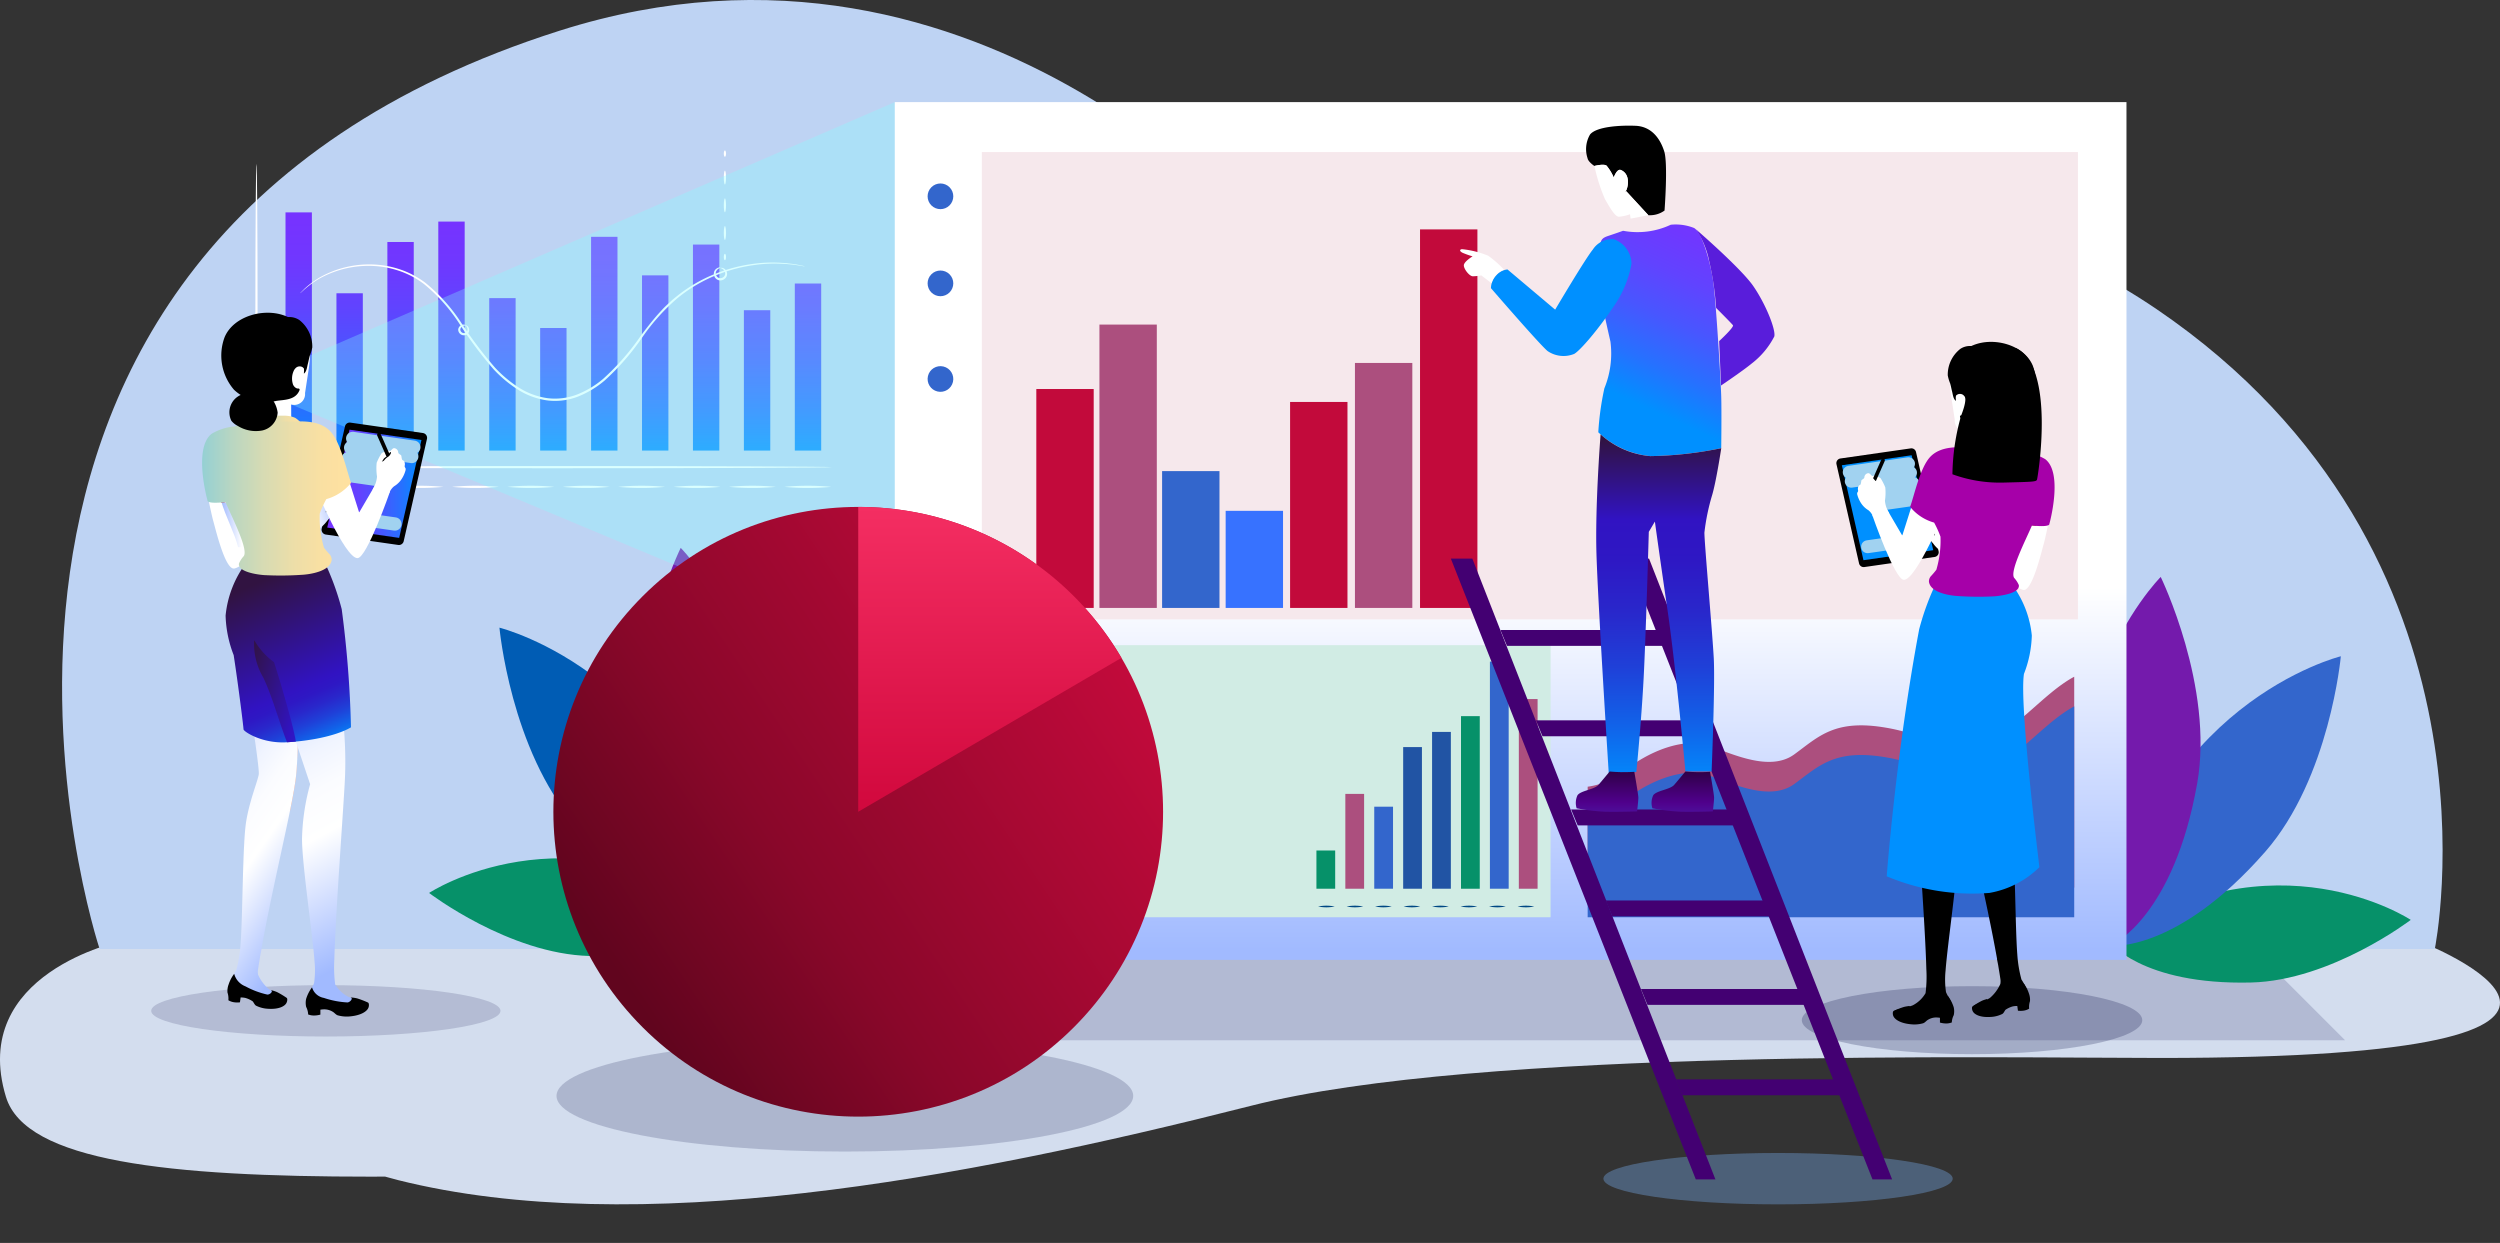
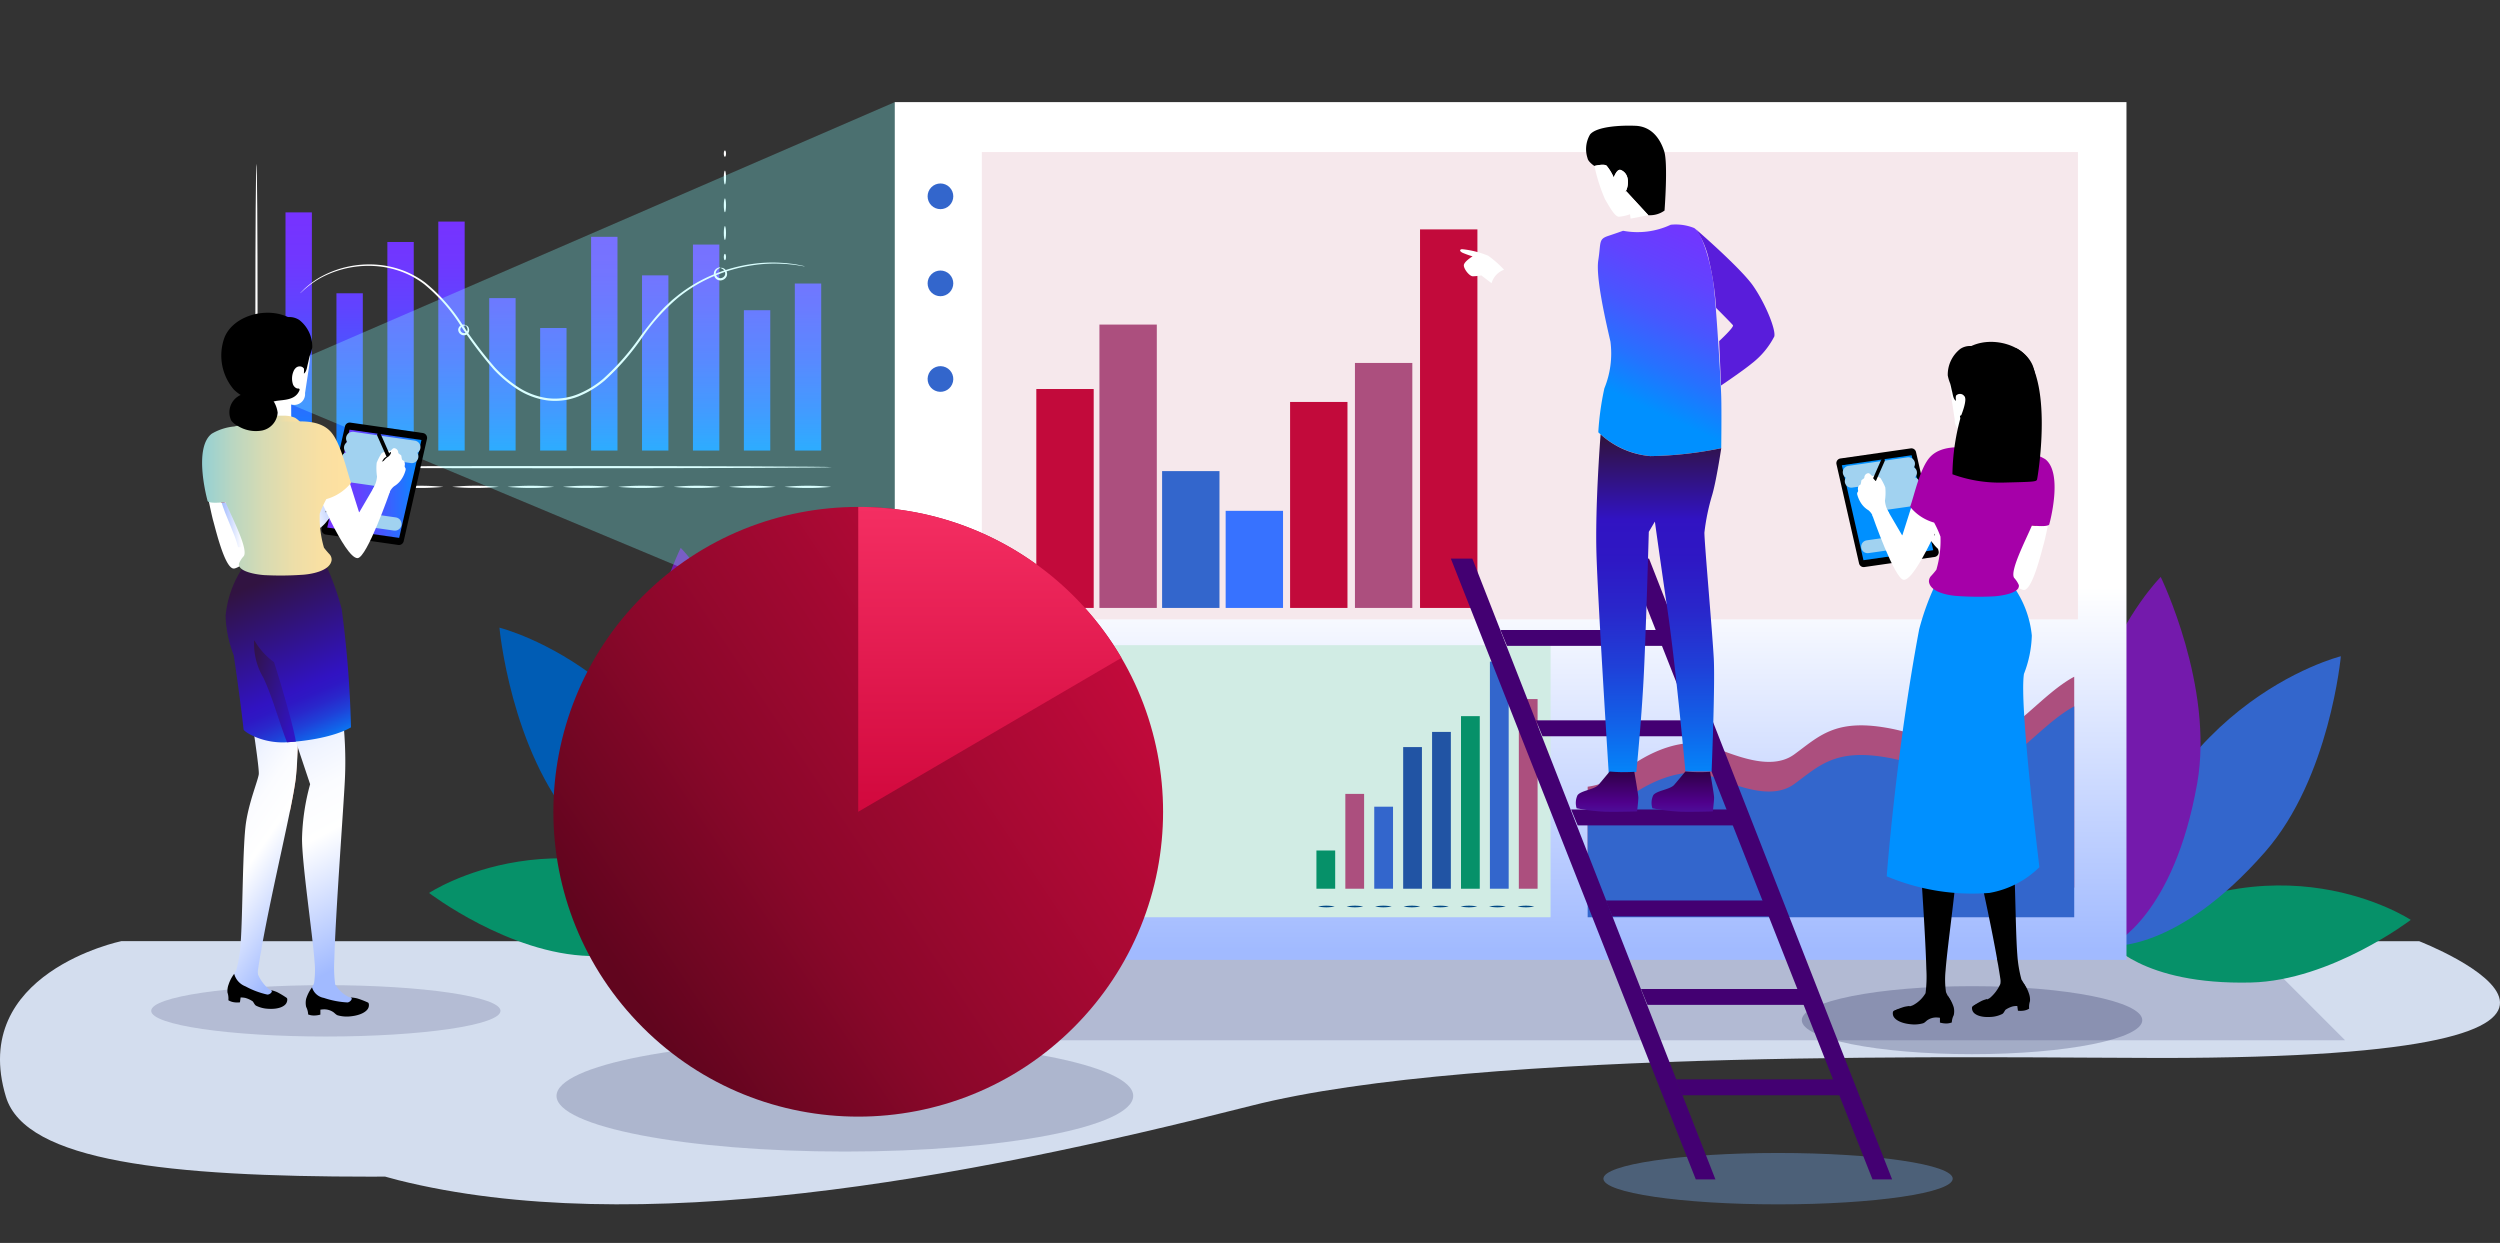
<svg xmlns="http://www.w3.org/2000/svg" xmlns:xlink="http://www.w3.org/1999/xlink" width="278.371" height="138.395" viewBox="0 0 278.371 138.395">
  <rect x="0" y="0" width="278.371" height="138.395" fill="#333333" stroke="none" />
  <defs>
    <linearGradient id="linear-gradient" x1="0.5" y1="0.037" x2="0.5" y2="1.044" gradientUnits="objectBoundingBox">
      <stop offset="0" stop-color="#7633ff" />
      <stop offset="0.159" stop-color="#7037ff" />
      <stop offset="0.353" stop-color="#6143ff" />
      <stop offset="0.568" stop-color="#4856ff" />
      <stop offset="0.794" stop-color="#2671ff" />
      <stop offset="1" stop-color="#0090ff" />
    </linearGradient>
    <linearGradient id="linear-gradient-2" x1="0.5" y1="-0.458" x2="0.5" y2="1.066" xlink:href="#linear-gradient" />
    <linearGradient id="linear-gradient-3" x1="0.5" y1="-0.099" x2="0.5" y2="1.044" xlink:href="#linear-gradient" />
    <linearGradient id="linear-gradient-4" x1="0.5" y1="-0.002" x2="0.5" y2="1.045" xlink:href="#linear-gradient" />
    <linearGradient id="linear-gradient-5" x1="0.5" y1="-0.504" x2="0.5" y2="1.068" xlink:href="#linear-gradient" />
    <linearGradient id="linear-gradient-6" x1="0.5" y1="-0.872" x2="0.5" y2="1.085" xlink:href="#linear-gradient" />
    <linearGradient id="linear-gradient-7" x1="0.5" y1="-0.073" x2="0.5" y2="1.049" xlink:href="#linear-gradient" />
    <linearGradient id="linear-gradient-8" x1="0.5" y1="-0.309" x2="0.5" y2="1.059" xlink:href="#linear-gradient" />
    <linearGradient id="linear-gradient-9" x1="0.5" y1="-0.113" x2="0.5" y2="1.05" xlink:href="#linear-gradient" />
    <linearGradient id="linear-gradient-10" x1="0.5" y1="-0.634" x2="0.5" y2="1.074" xlink:href="#linear-gradient" />
    <linearGradient id="linear-gradient-11" x1="0.5" y1="-0.373" x2="0.5" y2="1.062" xlink:href="#linear-gradient" />
    <linearGradient id="linear-gradient-12" x1="0.5" y1="0.986" x2="0.5" y2="0.015" gradientUnits="objectBoundingBox">
      <stop offset="0" stop-color="#a1baff" />
      <stop offset="0.433" stop-color="#fff" />
    </linearGradient>
    <linearGradient id="linear-gradient-13" x1="0" y1="0.5" x2="1" y2="0.5" xlink:href="#linear-gradient" />
    <linearGradient id="linear-gradient-14" x1="0.997" y1="0.305" x2="-0.817" y2="1.107" xlink:href="#linear-gradient-12" />
    <linearGradient id="linear-gradient-15" x1="0.611" y1="0.948" x2="0.423" y2="0.222" gradientUnits="objectBoundingBox">
      <stop offset="0" stop-color="#a1baff" />
      <stop offset="0.433" stop-color="#fff" />
      <stop offset="0.579" stop-color="#fbfcff" />
      <stop offset="0.712" stop-color="#f0f4ff" />
      <stop offset="0.84" stop-color="#dde6ff" />
      <stop offset="0.964" stop-color="#c4d3ff" />
      <stop offset="1" stop-color="#bbcdff" />
    </linearGradient>
    <linearGradient id="linear-gradient-16" x1="0.558" y1="0.93" x2="0.45" y2="0.223" xlink:href="#linear-gradient-15" />
    <linearGradient id="linear-gradient-17" x1="0.385" y1="0.095" x2="0.67" y2="1.065" gradientUnits="objectBoundingBox">
      <stop offset="0" stop-color="#311341" />
      <stop offset="0.635" stop-color="#3113c2" />
      <stop offset="0.691" stop-color="#2e18c4" />
      <stop offset="0.759" stop-color="#2927cb" />
      <stop offset="0.835" stop-color="#1f40d8" />
      <stop offset="0.915" stop-color="#1163e9" />
      <stop offset="0.999" stop-color="#008ffe" />
      <stop offset="1" stop-color="#0090ff" />
    </linearGradient>
    <linearGradient id="linear-gradient-18" x1="0" y1="0.5" x2="1" y2="0.5" xlink:href="#linear-gradient-12" />
    <linearGradient id="linear-gradient-19" y1="0.5" x2="1" y2="0.5" gradientUnits="objectBoundingBox">
      <stop offset="0" stop-color="#88cfda" />
      <stop offset="0.051" stop-color="#93d0d4" />
      <stop offset="0.25" stop-color="#b9d6c1" />
      <stop offset="0.448" stop-color="#d7dbb3" />
      <stop offset="0.641" stop-color="#eddea8" />
      <stop offset="0.828" stop-color="#fae0a2" />
      <stop offset="1" stop-color="#ffe1a0" />
    </linearGradient>
    <linearGradient id="linear-gradient-21" x1="-0.07" y1="0.049" x2="1.507" y2="1.299" xlink:href="#linear-gradient-17" />
    <linearGradient id="linear-gradient-22" x1="-4.107" y1="0.5" x2="-3.107" y2="0.5" xlink:href="#linear-gradient" />
    <linearGradient id="linear-gradient-23" x1="-3.23" y1="0.11" x2="-2.833" y2="1.073" gradientUnits="objectBoundingBox">
      <stop offset="0" stop-color="#3822d1" />
      <stop offset="0.165" stop-color="#3527d3" />
      <stop offset="0.368" stop-color="#2d36d9" />
      <stop offset="0.592" stop-color="#204fe3" />
      <stop offset="0.827" stop-color="#0f71f2" />
      <stop offset="1" stop-color="#0090ff" />
    </linearGradient>
    <linearGradient id="linear-gradient-24" x1="-9.494" y1="0.5" x2="-8.494" y2="0.5" xlink:href="#linear-gradient-19" />
    <linearGradient id="linear-gradient-26" x1="1.254" y1="0.02" x2="1.023" y2="0.946" xlink:href="#linear-gradient" />
    <linearGradient id="linear-gradient-27" x1="3.22" y1="0.669" x2="1.776" y2="0.424" gradientUnits="objectBoundingBox">
      <stop offset="0" stop-color="#5e60ff" />
      <stop offset="0.181" stop-color="#5862ff" />
      <stop offset="0.404" stop-color="#496aff" />
      <stop offset="0.649" stop-color="#3077ff" />
      <stop offset="0.908" stop-color="#0e88ff" />
      <stop offset="1" stop-color="#0090ff" />
    </linearGradient>
    <linearGradient id="linear-gradient-28" x1="0.058" y1="0.429" x2="-1.435" y2="0.905" gradientUnits="objectBoundingBox">
      <stop offset="0" stop-color="#591ddb" />
      <stop offset="0.161" stop-color="#5422dc" />
      <stop offset="0.359" stop-color="#4931e1" />
      <stop offset="0.576" stop-color="#354ae9" />
      <stop offset="0.806" stop-color="#1b6cf3" />
      <stop offset="1" stop-color="#0090ff" />
    </linearGradient>
    <linearGradient id="linear-gradient-29" x1="1.093" y1="0.014" x2="1.093" y2="1.043" gradientUnits="objectBoundingBox">
      <stop offset="0" stop-color="#311341" />
      <stop offset="0.23" stop-color="#3113c2" />
      <stop offset="0.348" stop-color="#2e18c4" />
      <stop offset="0.493" stop-color="#2927cb" />
      <stop offset="0.652" stop-color="#1f40d8" />
      <stop offset="0.822" stop-color="#1163e9" />
      <stop offset="0.998" stop-color="#008ffe" />
      <stop offset="1" stop-color="#0090ff" />
    </linearGradient>
    <linearGradient id="linear-gradient-30" x1="0.5" y1="-0.193" x2="0.5" y2="1.409" gradientUnits="objectBoundingBox">
      <stop offset="0" stop-color="#270036" />
      <stop offset="0.594" stop-color="#4f008b" />
      <stop offset="1" stop-color="#4c24b1" />
    </linearGradient>
    <linearGradient id="linear-gradient-32" x1="0.964" y1="0.733" x2="0.007" y2="0.542" gradientUnits="objectBoundingBox">
      <stop offset="0" stop-color="#c20a3b" />
      <stop offset="0.651" stop-color="#8a072a" />
      <stop offset="1" stop-color="#61051e" />
    </linearGradient>
    <linearGradient id="linear-gradient-33" x1="0.5" x2="0.5" y2="1" gradientUnits="objectBoundingBox">
      <stop offset="0" stop-color="#f42e62" />
      <stop offset="1" stop-color="#d1083d" />
    </linearGradient>
  </defs>
  <g id="Grupo_12577" data-name="Grupo 12577" transform="translate(-5.868 -125.238)" style="mix-blend-mode: normal;isolation: isolate">
    <g id="Grupo_11877" data-name="Grupo 11877" transform="translate(5.868 229.706)">
      <path id="Trazado_6943" data-name="Trazado 6943" d="M19.368,486.415S2.344,489.948,6.53,503.755c2.187,7.214,18.2,8.882,40.644,8.882q.789,0,1.569-.007c.479.137.963.269,1.457.393,26.382,6.6,62.394.012,94.967-8.278,25.5-6.49,83.239-5.325,101.261-5.325,62.325,0,28.813-13,28.813-13Z" transform="translate(-5.868 -486.086)" fill="#d3ddee" fill-rule="evenodd" style="mix-blend-mode: multiply;isolation: isolate" />
      <path id="Trazado_6944" data-name="Trazado 6944" d="M459.619,496.853H305.011V485.49H448.256Z" transform="translate(-198.498 -485.49)" fill="#000640" opacity="0.16" />
      <path id="Trazado_6945" data-name="Trazado 6945" d="M132.384,541.7c0,3.423-14.374,6.2-32.106,6.2s-32.106-2.775-32.106-6.2,14.374-6.2,32.106-6.2S132.384,538.28,132.384,541.7Z" transform="translate(-6.203 -524.143)" fill="#000640" fill-rule="evenodd" opacity="0.18" />
    </g>
-     <path id="Trazado_6946" data-name="Trazado 6946" d="M25.993,174.8H286.012s9.005-44.039-30.955-71.229-97.929-6.127-97.929-6.127S124.839,57.412,77.209,72.551C.1,97.06,25.993,174.8,25.993,174.8Z" transform="translate(-9.033 56.106)" fill="#bed3f3" />
    <g id="Grupo_11930" data-name="Grupo 11930" transform="translate(34.302 141.988)">
      <g id="Grupo_11878" data-name="Grupo 11878" transform="translate(3.357 6.899)">
        <rect id="Rectángulo_4180" data-name="Rectángulo 4180" width="2.937" height="26.52" fill="url(#linear-gradient)" />
      </g>
      <g id="Grupo_11879" data-name="Grupo 11879" transform="translate(9.028 15.906)">
        <rect id="Rectángulo_4181" data-name="Rectángulo 4181" width="2.937" height="17.513" fill="url(#linear-gradient-2)" />
      </g>
      <g id="Grupo_11880" data-name="Grupo 11880" transform="translate(14.699 10.195)">
        <rect id="Rectángulo_4182" data-name="Rectángulo 4182" width="2.937" height="23.359" fill="url(#linear-gradient-3)" />
      </g>
      <g id="Grupo_11881" data-name="Grupo 11881" transform="translate(20.37 7.923)">
        <rect id="Rectángulo_4183" data-name="Rectángulo 4183" width="2.937" height="25.496" fill="url(#linear-gradient-4)" />
      </g>
      <g id="Grupo_11882" data-name="Grupo 11882" transform="translate(26.041 16.445)">
        <rect id="Rectángulo_4184" data-name="Rectángulo 4184" width="2.938" height="16.974" fill="url(#linear-gradient-5)" />
      </g>
      <g id="Grupo_11883" data-name="Grupo 11883" transform="translate(31.712 19.774)">
        <rect id="Rectángulo_4185" data-name="Rectángulo 4185" width="2.937" height="13.645" fill="url(#linear-gradient-6)" />
      </g>
      <g id="Grupo_11884" data-name="Grupo 11884" transform="translate(37.383 9.62)">
        <rect id="Rectángulo_4186" data-name="Rectángulo 4186" width="2.938" height="23.799" fill="url(#linear-gradient-7)" />
      </g>
      <g id="Grupo_11885" data-name="Grupo 11885" transform="translate(43.054 13.911)">
        <rect id="Rectángulo_4187" data-name="Rectángulo 4187" width="2.938" height="19.508" fill="url(#linear-gradient-8)" />
      </g>
      <g id="Grupo_11886" data-name="Grupo 11886" transform="translate(48.725 10.482)">
        <rect id="Rectángulo_4188" data-name="Rectángulo 4188" width="2.938" height="22.937" transform="translate(0)" fill="url(#linear-gradient-9)" />
      </g>
      <g id="Grupo_11887" data-name="Grupo 11887" transform="translate(54.396 17.792)">
        <rect id="Rectángulo_4189" data-name="Rectángulo 4189" width="2.938" height="15.627" fill="url(#linear-gradient-10)" />
      </g>
      <g id="Grupo_11888" data-name="Grupo 11888" transform="translate(60.067 14.819)">
        <rect id="Rectángulo_4190" data-name="Rectángulo 4190" width="2.938" height="18.6" fill="url(#linear-gradient-11)" />
      </g>
      <g id="Grupo_11890" data-name="Grupo 11890" transform="translate(4.984 12.492)">
        <g id="Grupo_11889" data-name="Grupo 11889">
          <path id="Trazado_6948" data-name="Trazado 6948" d="M155.927,274.633a.889.889,0,0,1-.177-.02l-.513-.081a8.325,8.325,0,0,0-.837-.109l-.536-.057-.613-.027a16.089,16.089,0,0,0-3.146.17,17.5,17.5,0,0,0-4.019,1.094,16.462,16.462,0,0,0-4.334,2.562,22.841,22.841,0,0,0-3.88,4.3,27.353,27.353,0,0,1-4.236,4.876,10.665,10.665,0,0,1-2.94,1.777,7.05,7.05,0,0,1-3.508.431,8.24,8.24,0,0,1-3.307-1.255,14,14,0,0,1-2.624-2.214,45.461,45.461,0,0,1-3.867-5.174,19.028,19.028,0,0,0-3.863-4.3,10,10,0,0,0-2.269-1.29,10.691,10.691,0,0,0-2.329-.627A11.205,11.205,0,0,0,101.865,276a11.013,11.013,0,0,0-1.617,1.161l-.385.349a1.023,1.023,0,0,1-.137.113.97.97,0,0,1,.12-.132l.369-.368a10.193,10.193,0,0,1,1.6-1.207,11.2,11.2,0,0,1,7.136-1.4,10.872,10.872,0,0,1,2.375.623,10.186,10.186,0,0,1,2.322,1.3,19.107,19.107,0,0,1,3.925,4.331,45.854,45.854,0,0,0,3.857,5.139,13.76,13.76,0,0,0,2.579,2.172,8.01,8.01,0,0,0,3.208,1.218,6.822,6.822,0,0,0,3.388-.417,10.426,10.426,0,0,0,2.873-1.734,27.361,27.361,0,0,0,4.209-4.827c.619-.82,1.233-1.617,1.881-2.35.327-.364.65-.723,1-1.045l.516-.484c.175-.154.358-.3.535-.444a16.524,16.524,0,0,1,4.4-2.566,17.416,17.416,0,0,1,4.064-1.069,15.7,15.7,0,0,1,3.17-.13l.616.038.537.068a7.594,7.594,0,0,1,.838.133l.51.106A1.029,1.029,0,0,1,155.927,274.633Z" transform="translate(-99.726 -274.213)" fill="#fff" />
        </g>
      </g>
      <g id="Grupo_11892" data-name="Grupo 11892" transform="translate(0 1.486)">
        <g id="Grupo_11891" data-name="Grupo 11891">
          <path id="Trazado_6949" data-name="Trazado 6949" d="M85.851,277.084c-.068,0-.124-7.562-.124-16.889s.055-16.891.124-16.891.123,7.561.123,16.891S85.919,277.084,85.851,277.084Z" transform="translate(-85.727 -243.304)" fill="#fff" />
        </g>
      </g>
      <g id="Grupo_11894" data-name="Grupo 11894" transform="translate(1.967 35.143)">
        <g id="Grupo_11893" data-name="Grupo 11893">
          <path id="Trazado_6950" data-name="Trazado 6950" d="M153.487,337.953c0,.068-13.933.123-31.117.123s-31.12-.055-31.12-.123,13.93-.123,31.12-.123S153.487,337.886,153.487,337.953Z" transform="translate(-91.25 -337.83)" fill="#fff" />
        </g>
      </g>
      <g id="Grupo_11896" data-name="Grupo 11896" transform="translate(3.187 37.23)">
        <g id="Grupo_11895" data-name="Grupo 11895">
          <path id="Trazado_6951" data-name="Trazado 6951" d="M99.038,343.815a9.731,9.731,0,0,1-2.179.124,9.738,9.738,0,0,1-2.181-.124,9.751,9.751,0,0,1,2.181-.123A9.745,9.745,0,0,1,99.038,343.815Z" transform="translate(-94.678 -343.692)" fill="#fff" />
        </g>
      </g>
      <g id="Grupo_11898" data-name="Grupo 11898" transform="translate(9.568 37.337)">
        <g id="Grupo_11897" data-name="Grupo 11897">
          <path id="Trazado_6952" data-name="Trazado 6952" d="M117.808,344.115a13.881,13.881,0,0,1-2.605.123,13.875,13.875,0,0,1-2.6-.123,13.83,13.83,0,0,1,2.6-.124A13.836,13.836,0,0,1,117.808,344.115Z" transform="translate(-112.598 -343.991)" fill="#fff" />
        </g>
      </g>
      <g id="Grupo_11900" data-name="Grupo 11900" transform="translate(15.735 37.337)">
        <g id="Grupo_11899" data-name="Grupo 11899">
          <path id="Trazado_6953" data-name="Trazado 6953" d="M135.129,344.115a27.571,27.571,0,0,1-5.21,0,27.476,27.476,0,0,1,5.21,0Z" transform="translate(-129.919 -343.991)" fill="#fff" />
        </g>
      </g>
      <g id="Grupo_11902" data-name="Grupo 11902" transform="translate(21.903 37.337)">
        <g id="Grupo_11901" data-name="Grupo 11901">
          <path id="Trazado_6954" data-name="Trazado 6954" d="M152.452,344.115a27.575,27.575,0,0,1-5.211,0,27.48,27.48,0,0,1,5.211,0Z" transform="translate(-147.241 -343.991)" fill="#fff" />
        </g>
      </g>
      <g id="Grupo_11904" data-name="Grupo 11904" transform="translate(28.07 37.337)">
        <g id="Grupo_11903" data-name="Grupo 11903">
          <path id="Trazado_6955" data-name="Trazado 6955" d="M169.773,344.115a27.574,27.574,0,0,1-5.211,0,27.48,27.48,0,0,1,5.211,0Z" transform="translate(-164.562 -343.991)" fill="#fff" />
        </g>
      </g>
      <g id="Grupo_11906" data-name="Grupo 11906" transform="translate(34.237 37.337)">
        <g id="Grupo_11905" data-name="Grupo 11905">
          <path id="Trazado_6956" data-name="Trazado 6956" d="M187.094,344.115a27.575,27.575,0,0,1-5.211,0,27.48,27.48,0,0,1,5.211,0Z" transform="translate(-181.883 -343.991)" fill="#fff" />
        </g>
      </g>
      <g id="Grupo_11908" data-name="Grupo 11908" transform="translate(40.405 37.337)">
        <g id="Grupo_11907" data-name="Grupo 11907">
          <path id="Trazado_6957" data-name="Trazado 6957" d="M204.416,344.115a27.571,27.571,0,0,1-5.21,0,27.476,27.476,0,0,1,5.21,0Z" transform="translate(-199.206 -343.991)" fill="#fff" />
        </g>
      </g>
      <g id="Grupo_11910" data-name="Grupo 11910" transform="translate(46.573 37.337)">
        <g id="Grupo_11909" data-name="Grupo 11909">
          <path id="Trazado_6958" data-name="Trazado 6958" d="M221.737,344.115a27.571,27.571,0,0,1-5.21,0,27.476,27.476,0,0,1,5.21,0Z" transform="translate(-216.527 -343.991)" fill="#fff" />
        </g>
      </g>
      <g id="Grupo_11912" data-name="Grupo 11912" transform="translate(52.74 37.337)">
        <g id="Grupo_11911" data-name="Grupo 11911">
          <path id="Trazado_6959" data-name="Trazado 6959" d="M239.059,344.115a27.578,27.578,0,0,1-5.211,0,27.483,27.483,0,0,1,5.211,0Z" transform="translate(-233.848 -343.991)" fill="#fff" />
        </g>
      </g>
      <g id="Grupo_11914" data-name="Grupo 11914" transform="translate(58.908 37.337)">
        <g id="Grupo_11913" data-name="Grupo 11913">
          <path id="Trazado_6960" data-name="Trazado 6960" d="M256.381,344.115a27.575,27.575,0,0,1-5.211,0,27.48,27.48,0,0,1,5.211,0Z" transform="translate(-251.17 -343.991)" fill="#fff" />
        </g>
      </g>
      <g id="Grupo_11916" data-name="Grupo 11916" transform="translate(22.582 19.396)">
        <g id="Grupo_11915" data-name="Grupo 11915">
          <path id="Trazado_6961" data-name="Trazado 6961" d="M150,293.7c-.006-.033.254.008.353.344a.628.628,0,0,1-.117.568.636.636,0,0,1-1.081-.486.626.626,0,0,1,.348-.464c.317-.148.519.019.491.037-.012.036-.193-.034-.4.115a.472.472,0,0,0-.209.337.424.424,0,0,0,.686.309.474.474,0,0,0,.114-.38C150.153,293.825,149.981,293.737,150,293.7Z" transform="translate(-149.15 -293.604)" fill="#fff" />
        </g>
      </g>
      <g id="Grupo_11918" data-name="Grupo 11918" transform="translate(51.055 13.024)">
        <g id="Grupo_11917" data-name="Grupo 11917" transform="translate(0)">
          <path id="Trazado_6962" data-name="Trazado 6962" d="M229.884,275.777c0-.015.058-.035.167-.017a.661.661,0,0,1,.386.247.683.683,0,0,1,.1.69.788.788,0,0,1-.72.464.73.73,0,0,1-.671-.531.694.694,0,0,1,.139-.681c.29-.293.566-.247.559-.224.014.039-.231.075-.423.333a.531.531,0,0,0-.06.5.515.515,0,0,0,.459.355.581.581,0,0,0,.509-.31.518.518,0,0,0-.04-.5C230.123,275.829,229.875,275.816,229.884,275.777Z" transform="translate(-229.115 -275.708)" fill="#fff" />
        </g>
      </g>
      <g id="Grupo_11929" data-name="Grupo 11929" transform="translate(52.16)">
        <g id="Grupo_11920" data-name="Grupo 11920" transform="translate(0)">
          <g id="Grupo_11919" data-name="Grupo 11919">
            <path id="Trazado_6963" data-name="Trazado 6963" d="M232.344,239.841c-.068,0-.124-.159-.124-.356s.056-.356.124-.356.124.159.124.356S232.412,239.841,232.344,239.841Z" transform="translate(-232.22 -239.13)" fill="#fff" />
          </g>
        </g>
        <g id="Grupo_11922" data-name="Grupo 11922" transform="translate(0 2.254)">
          <g id="Grupo_11921" data-name="Grupo 11921">
            <path id="Trazado_6964" data-name="Trazado 6964" d="M232.344,247c-.068,0-.124-.345-.124-.771s.056-.772.124-.772.124.345.124.772S232.412,247,232.344,247Z" transform="translate(-232.22 -245.461)" fill="#fff" />
          </g>
        </g>
        <g id="Grupo_11924" data-name="Grupo 11924" transform="translate(0 5.34)">
          <g id="Grupo_11923" data-name="Grupo 11923">
            <path id="Trazado_6965" data-name="Trazado 6965" d="M232.344,255.67c-.068,0-.124-.345-.124-.771s.056-.771.124-.771.124.345.124.771S232.412,255.67,232.344,255.67Z" transform="translate(-232.22 -254.128)" fill="#fff" />
          </g>
        </g>
        <g id="Grupo_11926" data-name="Grupo 11926" transform="translate(0 8.426)">
          <g id="Grupo_11925" data-name="Grupo 11925">
            <path id="Trazado_6966" data-name="Trazado 6966" d="M232.344,264.338c-.068,0-.124-.345-.124-.771s.056-.772.124-.772.124.345.124.772S232.412,264.338,232.344,264.338Z" transform="translate(-232.22 -262.795)" fill="#fff" />
          </g>
        </g>
        <g id="Grupo_11928" data-name="Grupo 11928" transform="translate(0 11.512)">
          <g id="Grupo_11927" data-name="Grupo 11927">
            <path id="Trazado_6967" data-name="Trazado 6967" d="M232.344,272.172c-.068,0-.124-.159-.124-.356s.056-.355.124-.355.124.159.124.355S232.412,272.172,232.344,272.172Z" transform="translate(-232.22 -271.461)" fill="#fff" />
          </g>
        </g>
      </g>
    </g>
    <g id="Grupo_11931" data-name="Grupo 11931" transform="translate(53.646 186.238)">
      <path id="Trazado_6968" data-name="Trazado 6968" d="M228.936,466.749s-3.633,4.926-15.962,4.63c-8.987-.215-17.895-7.018-17.895-7.018S210.329,454.255,228.936,466.749Z" transform="translate(-195.079 -425.931)" fill="#069169" />
      <path id="Trazado_6969" data-name="Trazado 6969" d="M242.914,420.82s-7.437.8-17.36-10.54c-7.233-8.266-8.473-21.906-8.473-21.906S238.781,393.747,242.914,420.82Z" transform="translate(-209.247 -379.485)" fill="#005cb4" />
      <path id="Trazado_6970" data-name="Trazado 6970" d="M271.007,404.542s-6.778-3.164-9.4-18c-1.911-10.817,4.088-23.13,4.088-23.13S281.482,379.237,271.007,404.542Z" transform="translate(-237.678 -363.409)" fill="#741aac" />
    </g>
    <g id="Grupo_11932" data-name="Grupo 11932" transform="translate(237.615 189.479)">
      <path id="Trazado_6971" data-name="Trazado 6971" d="M665.277,475.2s3.611,4.895,15.862,4.6c8.93-.214,17.783-6.974,17.783-6.974S683.767,462.786,665.277,475.2Z" transform="translate(-662.235 -434.64)" fill="#069169" />
      <path id="Trazado_6972" data-name="Trazado 6972" d="M665.808,429.561s7.39.8,17.251-10.474c7.188-8.215,8.42-21.769,8.42-21.769S669.915,402.658,665.808,429.561Z" transform="translate(-662.577 -388.486)" fill="#36c" />
      <path id="Trazado_6973" data-name="Trazado 6973" d="M660.3,413.385s6.735-3.143,9.34-17.89c1.9-10.749-4.062-22.984-4.062-22.984S649.891,388.24,660.3,413.385Z" transform="translate(-656.733 -372.511)" fill="#741aac" />
    </g>
    <path id="Trazado_6974" data-name="Trazado 6974" d="M98.995,252.252l65.138-28.229,82.036,96.1L96.921,257.691" transform="translate(-58.633 -87.414)" fill="#83ffff" opacity="0.3" style="mix-blend-mode: multiply;isolation: isolate" />
    <g id="Grupo_11972" data-name="Grupo 11972" transform="translate(105.5 136.608)">
      <g id="Grupo_11933" data-name="Grupo 11933" transform="translate(0 0)">
        <rect id="Rectángulo_4191" data-name="Rectángulo 4191" width="137.147" height="95.51" fill="url(#linear-gradient-12)" />
        <rect id="Rectángulo_4192" data-name="Rectángulo 4192" width="122.049" height="52.031" transform="translate(9.694 5.562)" fill="#f6e8ec" />
        <rect id="Rectángulo_4193" data-name="Rectángulo 4193" width="63.328" height="30.298" transform="translate(9.694 60.467)" fill="#d1ece4" />
        <rect id="Rectángulo_4194" data-name="Rectángulo 4194" width="6.389" height="22.935" transform="translate(44.018 33.387)" fill="#c20a3b" />
        <rect id="Rectángulo_4195" data-name="Rectángulo 4195" width="6.389" height="27.278" transform="translate(51.239 29.044)" fill="#ac4f7e" />
        <rect id="Rectángulo_4196" data-name="Rectángulo 4196" width="6.389" height="42.15" transform="translate(58.486 14.173)" fill="#c20a3b" />
        <circle id="Elipse_505" data-name="Elipse 505" cx="1.43" cy="1.43" r="1.43" transform="translate(3.063 10.489) rotate(-45)" fill="#36c" />
        <circle id="Elipse_506" data-name="Elipse 506" cx="1.43" cy="1.43" r="1.43" transform="translate(3.063 20.183) rotate(-45)" fill="#36c" />
        <circle id="Elipse_507" data-name="Elipse 507" cx="1.43" cy="1.43" r="1.43" transform="translate(3.366 31.895) rotate(-76.761)" fill="#36c" />
        <path id="Trazado_6975" data-name="Trazado 6975" d="M546.031,411.185c-4.774,1.393-4.758-.822-10.453-1.792s-7.461.97-10.2,2.972-6.981-.1-9.6-.985-6.535.509-9.586,3.032a8.386,8.386,0,0,1-3.823,1.556V427.2h54.177V403.721C553.041,405.584,549.836,410.074,546.031,411.185Z" transform="translate(-425.217 -339.738)" fill="#ac4f7e" />
        <path id="Trazado_6976" data-name="Trazado 6976" d="M546.031,420.456c-4.774,1.394-4.758-.822-10.453-1.792s-7.461.97-10.2,2.972-6.981-.1-9.6-.985-6.535.509-9.586,3.031a8.384,8.384,0,0,1-3.823,1.556v11.235h54.177V412.992C553.041,414.855,549.836,419.345,546.031,420.456Z" transform="translate(-425.217 -345.708)" fill="#36c" />
      </g>
      <rect id="Rectángulo_4197" data-name="Rectángulo 4197" width="6.389" height="24.376" transform="translate(15.76 31.946)" fill="#c20a3b" />
      <path id="Trazado_7065" data-name="Trazado 7065" d="M0,0H6.389V31.551H0Z" transform="translate(22.788 24.771)" fill="#ac4f7e" />
      <rect id="Rectángulo_4199" data-name="Rectángulo 4199" width="6.389" height="15.235" transform="translate(29.766 41.087)" fill="#36c" />
      <rect id="Rectángulo_4200" data-name="Rectángulo 4200" width="6.389" height="10.812" transform="translate(36.843 45.51)" fill="#3772ff" />
      <g id="Grupo_11971" data-name="Grupo 11971" transform="translate(46.95 62.298)">
        <g id="Grupo_11954" data-name="Grupo 11954">
          <g id="Grupo_11953" data-name="Grupo 11953">
            <g id="Grupo_11935" data-name="Grupo 11935" transform="translate(9.659 9.519)">
              <g id="Grupo_11934" data-name="Grupo 11934">
                <rect id="Rectángulo_4201" data-name="Rectángulo 4201" width="2.089" height="15.772" fill="#2154a4" />
              </g>
            </g>
            <g id="Grupo_11937" data-name="Grupo 11937" transform="translate(6.439 16.156)">
              <g id="Grupo_11936" data-name="Grupo 11936">
                <rect id="Rectángulo_4202" data-name="Rectángulo 4202" width="2.09" height="9.134" fill="#36c" />
              </g>
            </g>
            <g id="Grupo_11939" data-name="Grupo 11939" transform="translate(3.219 14.731)">
              <g id="Grupo_11938" data-name="Grupo 11938">
                <rect id="Rectángulo_4203" data-name="Rectángulo 4203" width="2.09" height="10.56" fill="#ac4f7e" />
              </g>
            </g>
            <g id="Grupo_11941" data-name="Grupo 11941" transform="translate(0 21.033)">
              <g id="Grupo_11940" data-name="Grupo 11940">
                <rect id="Rectángulo_4204" data-name="Rectángulo 4204" width="2.089" height="4.257" fill="#069169" />
              </g>
            </g>
            <g id="Grupo_11944" data-name="Grupo 11944" transform="translate(16.098 6.074)">
              <g id="Grupo_11943" data-name="Grupo 11943">
                <g id="Grupo_11942" data-name="Grupo 11942">
                  <rect id="Rectángulo_4205" data-name="Rectángulo 4205" width="2.089" height="19.217" fill="#069169" />
                </g>
              </g>
            </g>
            <g id="Grupo_11946" data-name="Grupo 11946" transform="translate(12.878 7.829)">
              <g id="Grupo_11945" data-name="Grupo 11945">
                <rect id="Rectángulo_4206" data-name="Rectángulo 4206" width="2.09" height="17.461" fill="#2154a4" />
              </g>
            </g>
            <g id="Grupo_11949" data-name="Grupo 11949" transform="translate(22.537 4.171)">
              <g id="Grupo_11948" data-name="Grupo 11948">
                <g id="Grupo_11947" data-name="Grupo 11947">
                  <rect id="Rectángulo_4207" data-name="Rectángulo 4207" width="2.089" height="21.12" fill="#ac4f7e" />
                </g>
              </g>
            </g>
            <g id="Grupo_11952" data-name="Grupo 11952" transform="translate(19.317)">
              <g id="Grupo_11951" data-name="Grupo 11951">
                <g id="Grupo_11950" data-name="Grupo 11950">
                  <rect id="Rectángulo_4208" data-name="Rectángulo 4208" width="2.09" height="25.29" fill="#36c" />
                </g>
              </g>
            </g>
          </g>
        </g>
        <g id="Grupo_11956" data-name="Grupo 11956" transform="translate(0.188 27.179)">
          <g id="Grupo_11955" data-name="Grupo 11955">
            <path id="Trazado_6977" data-name="Trazado 6977" d="M419.921,475.412a4.773,4.773,0,0,1-1.848,0,4.733,4.733,0,0,1,1.848,0Z" transform="translate(-418.073 -475.321)" fill="#004884" />
          </g>
        </g>
        <g id="Grupo_11958" data-name="Grupo 11958" transform="translate(3.362 27.179)">
          <g id="Grupo_11957" data-name="Grupo 11957">
            <path id="Trazado_6978" data-name="Trazado 6978" d="M428.835,475.412a4.77,4.77,0,0,1-1.848,0,4.731,4.731,0,0,1,1.848,0Z" transform="translate(-426.987 -475.321)" fill="#004884" />
          </g>
        </g>
        <g id="Grupo_11960" data-name="Grupo 11960" transform="translate(6.536 27.179)">
          <g id="Grupo_11959" data-name="Grupo 11959">
            <path id="Trazado_6979" data-name="Trazado 6979" d="M437.749,475.412a4.769,4.769,0,0,1-1.848,0,4.73,4.73,0,0,1,1.848,0Z" transform="translate(-435.901 -475.321)" fill="#004884" />
          </g>
        </g>
        <g id="Grupo_11962" data-name="Grupo 11962" transform="translate(9.709 27.179)">
          <g id="Grupo_11961" data-name="Grupo 11961">
            <path id="Trazado_6980" data-name="Trazado 6980" d="M446.662,475.412a4.771,4.771,0,0,1-1.848,0,4.732,4.732,0,0,1,1.848,0Z" transform="translate(-444.814 -475.321)" fill="#004884" />
          </g>
        </g>
        <g id="Grupo_11964" data-name="Grupo 11964" transform="translate(12.883 27.179)">
          <g id="Grupo_11963" data-name="Grupo 11963">
            <path id="Trazado_6981" data-name="Trazado 6981" d="M455.575,475.412a4.773,4.773,0,0,1-1.848,0,4.733,4.733,0,0,1,1.848,0Z" transform="translate(-453.727 -475.321)" fill="#004884" />
          </g>
        </g>
        <g id="Grupo_11966" data-name="Grupo 11966" transform="translate(16.057 27.179)">
          <g id="Grupo_11965" data-name="Grupo 11965">
            <path id="Trazado_6982" data-name="Trazado 6982" d="M464.489,475.412a4.772,4.772,0,0,1-1.848,0,4.733,4.733,0,0,1,1.848,0Z" transform="translate(-462.641 -475.321)" fill="#004884" />
          </g>
        </g>
        <g id="Grupo_11968" data-name="Grupo 11968" transform="translate(19.231 27.179)">
          <g id="Grupo_11967" data-name="Grupo 11967">
            <path id="Trazado_6983" data-name="Trazado 6983" d="M473.4,475.412a4.771,4.771,0,0,1-1.848,0,4.732,4.732,0,0,1,1.848,0Z" transform="translate(-471.555 -475.321)" fill="#004884" />
          </g>
        </g>
        <g id="Grupo_11970" data-name="Grupo 11970" transform="translate(22.404 27.179)">
          <g id="Grupo_11969" data-name="Grupo 11969">
            <path id="Trazado_6984" data-name="Trazado 6984" d="M482.317,475.412a4.769,4.769,0,0,1-1.848,0,4.73,4.73,0,0,1,1.848,0Z" transform="translate(-480.469 -475.321)" fill="#004884" />
          </g>
        </g>
      </g>
    </g>
    <ellipse id="Elipse_508" data-name="Elipse 508" cx="19.447" cy="2.86" rx="19.447" ry="2.86" transform="translate(22.704 234.933)" fill="#000640" opacity="0.15" />
    <g id="Grupo_11979" data-name="Grupo 11979" transform="translate(28.37 160.061)">
      <g id="Grupo_11974" data-name="Grupo 11974" transform="translate(13.305 12.229)">
        <path id="Trazado_6985" data-name="Trazado 6985" d="M109.04,324.659l-2.592,11.385a.545.545,0,0,0,.454.66l8.067,1.159a.546.546,0,0,0,.609-.418l2.591-11.385a.545.545,0,0,0-.454-.661l-8.067-1.158A.544.544,0,0,0,109.04,324.659Z" transform="translate(-106.434 -324.235)" />
        <path id="Trazado_6986" data-name="Trazado 6986" d="M110.681,326.457l-2.481,10.9,8.011,1.151,2.482-10.9Z" transform="translate(-107.571 -325.666)" fill="url(#linear-gradient-13)" />
        <g id="Grupo_11973" data-name="Grupo 11973" transform="translate(2.35 1.767)">
          <line id="Línea_1102" data-name="Línea 1102" x1="6.807" y1="0.978" transform="translate(1.115)" fill="none" stroke="#a1d2f0" stroke-linecap="round" stroke-linejoin="round" stroke-width="1.481" />
          <line id="Línea_1103" data-name="Línea 1103" x1="6.807" y1="0.978" transform="translate(0.886 1.031)" fill="none" stroke="#a1d2f0" stroke-linecap="round" stroke-linejoin="round" stroke-width="1.481" />
          <line id="Línea_1104" data-name="Línea 1104" x1="4.254" y1="0.611" transform="translate(0.605 2.251)" fill="none" stroke="#a1d2f0" stroke-linecap="round" stroke-linejoin="round" stroke-width="1.481" />
          <line id="Línea_1105" data-name="Línea 1105" x1="4.254" y1="0.611" transform="translate(0.302 3.137)" fill="none" stroke="#a1d2f0" stroke-linecap="round" stroke-linejoin="round" stroke-width="1.481" />
          <line id="Línea_1106" data-name="Línea 1106" x1="4.254" y1="0.611" transform="translate(0 4.023)" fill="none" stroke="#a1d2f0" stroke-linecap="round" stroke-linejoin="round" stroke-width="1.481" />
          <line id="Línea_1107" data-name="Línea 1107" x1="4.254" y1="0.611" transform="translate(1.56 8.916)" fill="none" stroke="#a1d2f0" stroke-linecap="round" stroke-linejoin="round" stroke-width="1.481" />
        </g>
      </g>
      <path id="Trazado_6987" data-name="Trazado 6987" d="M102.151,348.507a3.53,3.53,0,0,0,1.121-1l.961-1.145a.957.957,0,0,0,.274-.511c-.538-.044-.884.654-1.422.695a11.254,11.254,0,0,1,1.068-2.535.782.782,0,0,0,.154-.632,4.105,4.105,0,0,0-1.493,1.09,7.966,7.966,0,0,0-.809,1.029,11.076,11.076,0,0,0-1.448,3.557" transform="translate(-89.345 -324.333)" fill="url(#linear-gradient-14)" />
      <g id="Grupo_11975" data-name="Grupo 11975" transform="translate(2.808 28.484)">
        <path id="Trazado_6988" data-name="Trazado 6988" d="M94.055,402.886l-2.5,5.749A12.882,12.882,0,0,1,93.3,414.66c.042,1.109-.056,2.22-.025,3.33a1.1,1.1,0,0,0,.034.241c.336-1.644.586-3,.684-3.883a105.494,105.494,0,0,0,.188-11.468A1.033,1.033,0,0,0,94.055,402.886Z" transform="translate(-86.352 -391.133)" fill="#f2a181" />
        <path id="Trazado_6989" data-name="Trazado 6989" d="M84.687,374.747l-5.76-4.86s-2.681,3.636-1.672,7.144a32.311,32.311,0,0,0,1.391,3.4c.253.765,1.987,11.588,1.857,12.38s-1.06,3.005-1.415,5.334c-.391,2.56-.364,10.4-.61,13.577h0A14.585,14.585,0,0,1,78,414.6a4.793,4.793,0,0,0-.741,1.793,1.107,1.107,0,0,0,.652,1.074c.466.238.778-.011.946.01.976.119,1.149.859,2.824,1.135a2.555,2.555,0,0,0,1.761-.446.384.384,0,0,0,.071-.519c-.1-.154-1.334-.578-1.891-.935a4.462,4.462,0,0,1-1.195-1.6,1.734,1.734,0,0,1,0-.614h0c.076-.506.162-1.034.254-1.576.074-.388.134-.67.134-.67l-.016,0c1.22-6.892,3.492-16,3.84-19.143C85.026,389.606,84.87,383.2,84.687,374.747Z" transform="translate(-77.001 -369.887)" fill="url(#linear-gradient-15)" />
        <path id="Trazado_6990" data-name="Trazado 6990" d="M83.52,499.9c.122-.209.153-.525.04-.6a9.755,9.755,0,0,0-1.042-.628c-.325-.149-.84-.281-.658-.183s-.152.465-.457.446a9.28,9.28,0,0,1-2.422-.912,2.055,2.055,0,0,1-1.262-1.4,4.015,4.015,0,0,0-.62,1.182,2.065,2.065,0,0,0-.128.9,2.106,2.106,0,0,1,.1.861,1.657,1.657,0,0,0,.621.224,2.445,2.445,0,0,0,.668.009l.074-.542a2.5,2.5,0,0,1,.534.053,2.885,2.885,0,0,1,.815.381c.12.143.216.4.375.483a3.349,3.349,0,0,0,1.377.344C82.655,500.586,83.312,500.259,83.52,499.9Z" transform="translate(-76.952 -451.498)" />
      </g>
      <g id="Grupo_11976" data-name="Grupo 11976" transform="translate(4.778 27.922)">
        <path id="Trazado_6991" data-name="Trazado 6991" d="M96.067,417.169c-.124-.136-1.458-.354-2.084-.615a3.608,3.608,0,0,1-1.459-1.391,14.974,14.974,0,0,1-.09-2.785c.125-4.981,1.045-17.154,1.178-20.069.231-5.067-.426-10.3-2.376-18.43l-7.259-5.571s-2.032,3.779-1.352,7.393c.4,2.1,2.134,2.419,2.428,3.234s4.685,13.951,4.685,13.951a24.73,24.73,0,0,0-.9,5.952c-.042,2.656,1.163,10.668,1.386,13.72a10.02,10.02,0,0,1-.047,2.479c-.215.557-.764,1.211-.736,1.914a1.081,1.081,0,0,0,.825.956c.514.16.8-.138.978-.145,1.023-.043,1.307.661,3.074.66a2.793,2.793,0,0,0,1.754-.729A.375.375,0,0,0,96.067,417.169Z" transform="translate(-82.486 -368.309)" fill="url(#linear-gradient-16)" />
        <path id="Trazado_6992" data-name="Trazado 6992" d="M108.432,503.14c.1-.227.084-.544-.044-.6a10.076,10.076,0,0,0-1.165-.449c-.356-.1-.906-.141-.705-.074s-.092.484-.408.515a9.818,9.818,0,0,1-2.627-.505,1.676,1.676,0,0,1-1.321-1.177,4.209,4.209,0,0,0-.652,1.271,2,2,0,0,0,0,.912,1.991,1.991,0,0,1,.22.835,1.746,1.746,0,0,0,.672.119,2.666,2.666,0,0,0,.69-.1v-.548a2.657,2.657,0,0,1,.558-.035,1.841,1.841,0,0,1,.9.318c.15.112.308.3.485.347a3.692,3.692,0,0,0,1.434.108C107.635,503.958,108.267,503.527,108.432,503.14Z" transform="translate(-94.698 -453.656)" />
      </g>
      <path id="Trazado_6993" data-name="Trazado 6993" d="M78.685,367.178a11.665,11.665,0,0,0-2.267,5.848,13.06,13.06,0,0,0,.9,4.405c.557,3.638,1.095,8.025,1.095,8.262s2.065,1.616,4.842,1.441c5.131-.323,7.126-1.667,7.126-1.667a121.654,121.654,0,0,0-1.034-13.156,29.232,29.232,0,0,0-2.122-5.682" transform="translate(-73.8 -339.306)" fill="url(#linear-gradient-17)" />
      <path id="Trazado_6994" data-name="Trazado 6994" d="M69.639,340.712s.826,4.105,1.043,4.836,1.289,5.37,2.306,5.289,6.581-4.727,6.581-4.727l-.788-1.576-4.9,2.335a63.092,63.092,0,0,0-.831-6.566" transform="translate(-69.435 -322.352)" fill="#fff" />
      <path id="Trazado_6995" data-name="Trazado 6995" d="M74.958,348.549c.518,1.833,1.582,3.764,1.9,5.186.064.286,3.456-.948,3.464-2.222" transform="translate(-72.86 -327.663)" fill="url(#linear-gradient-18)" />
      <path id="Trazado_6996" data-name="Trazado 6996" d="M73.694,334.742a17.837,17.837,0,0,0,.443,5.16,5.568,5.568,0,0,0,1.15-.152Z" transform="translate(-72.031 -318.772)" fill="#b03d44" />
      <path id="Trazado_6997" data-name="Trazado 6997" d="M87.581,294.651c.978,1.269.785,3.054.544,4.638l-.366,2.4a1.206,1.206,0,0,1-1.546,1.269q.005,1,.011,1.99-1.7.04-3.4.014a3.287,3.287,0,0,0-.294-1.351c-.555-.011-.926-.568-1.143-1.078a15.532,15.532,0,0,1-.609-1.819,10.059,10.059,0,0,1-.481-2.5,3.61,3.61,0,0,1,.72-2.388A4.335,4.335,0,0,1,82.4,294.8a2.7,2.7,0,0,1,2.274-.336" transform="translate(-76.295 -292.745)" fill="#fff" />
      <path id="Trazado_6998" data-name="Trazado 6998" d="M93.6,295.569c.089.14.069.328.152.471a1.1,1.1,0,0,0,.581.445c.407.189.312.783.3,1.048.307-.2.358-.762.432-1.044.084-.318.137-.643.23-.958a4.9,4.9,0,0,0,.275-.918,3.769,3.769,0,0,0-1.445-3.05,2.007,2.007,0,0,0-2.248.027,1.756,1.756,0,0,0-.642.816.543.543,0,0,0-.025.438" transform="translate(-83.299 -290.754)" />
      <path id="Trazado_6999" data-name="Trazado 6999" d="M82.649,323.3c.058-.388.163-.842.524-.995a1.113,1.113,0,0,1,.319-.068,26.413,26.413,0,0,1,3.334-.157,3.1,3.1,0,0,1,1.349.237,3.323,3.323,0,0,1,1.314,1.671" transform="translate(-77.812 -310.615)" fill="url(#linear-gradient-19)" />
      <path id="Trazado_7000" data-name="Trazado 7000" d="M102.6,342.106a3.591,3.591,0,0,1-.268,1.041,2.792,2.792,0,0,1-1.834.083,26.6,26.6,0,0,0-.829-3.508S102.6,341.771,102.6,342.106Z" transform="translate(-88.773 -321.978)" fill="#b03d44" />
      <g id="Grupo_11978" data-name="Grupo 11978" transform="translate(12.538 13.371)">
        <path id="Trazado_7001" data-name="Trazado 7001" d="M104.28,338.935s3.324,8.033,4.766,8.033c1.049,0,3.622-7.416,3.622-7.416l-1.625-.77-1.813,3.106L107.4,336.1" transform="translate(-104.28 -333.014)" fill="#fff" />
        <path id="Trazado_7002" data-name="Trazado 7002" d="M122.367,336.85a3.167,3.167,0,0,0,.5-1.451,6.13,6.13,0,0,1-.037-1.536,6.378,6.378,0,0,1,.543-1.054c.156-.136.733-.356.875-.258s.317-.351.551-.313a.5.5,0,0,1,.429.45c0,.214.313.254.351.409a2.191,2.191,0,0,0,.078.41c.058.117.231.059.293.351.056.268-.02.293,0,.43s.137.124.1.384a3.277,3.277,0,0,1-.373.891,2.582,2.582,0,0,1-.907.918,1.725,1.725,0,0,0-.529.73" transform="translate(-115.927 -330.528)" fill="#fff" />
        <path id="Trazado_7003" data-name="Trazado 7003" d="M124.188,327.554a.2.2,0,0,0-.287-.077.256.256,0,0,0-.064.319l.983,2.224s.08.091.232-.043.113-.218.113-.218S124.23,327.619,124.188,327.554Z" transform="translate(-116.855 -327.44)" />
        <g id="Grupo_11977" data-name="Grupo 11977" transform="translate(7.467 2.145)">
          <path id="Trazado_7004" data-name="Trazado 7004" d="M126.153,333.5a2.294,2.294,0,0,1-.6.625c-.153.144-.134.236-.3.384.3-.022.245-.2.628-.473a.811.811,0,0,0,.4-.485.067.067,0,0,0-.122-.051Z" transform="translate(-125.251 -333.464)" />
        </g>
      </g>
      <path id="Trazado_7005" data-name="Trazado 7005" d="M82.9,332.522a5.43,5.43,0,0,0,2.754-1.809c-.472-1.305-1.145-4.523-2.318-5.75-1.209-1.264-3.25-1.108-4.344-1.07-1.131-.05-2.064.086-3.418.145a15.6,15.6,0,0,0-2.682.339c-.1.022-.2.045-.3.07l0-.01a6.024,6.024,0,0,0-2.449.8c-2.1,1.607-.475,7.441-.475,7.441s-.1.311,1.306.232c.24-.014.471-.037.691-.066.733,1.721,2.579,5.266,2.041,6.025a2.946,2.946,0,0,0-.532.819c-.155.9,1.883,1.22,2.756,1.291a34.164,34.164,0,0,0,4.187-.026c1.01-.048,3.217-.4,3.374-1.647a.9.9,0,0,0-.212-.621,9.279,9.279,0,0,1-.64-.754,11.819,11.819,0,0,1-.471-3.8A11.517,11.517,0,0,1,82.9,332.522Z" transform="translate(-69.066 -311.768)" fill="url(#linear-gradient-19)" />
      <path id="Trazado_7006" data-name="Trazado 7006" d="M89.915,403.571c-.327-2.114-2.351-8.667-2.437-8.847a7.911,7.911,0,0,1-2.2-2.449,7.292,7.292,0,0,0,1.02,4.179c1.072,2.309,1.708,4.821,2.631,7.194" transform="translate(-79.473 -355.819)" fill="url(#linear-gradient-21)" />
      <path id="Trazado_7007" data-name="Trazado 7007" d="M83.039,297.84a2.078,2.078,0,0,1,.094-1.487.982.982,0,0,1,.3-.377.63.63,0,0,1,.606-.063.673.673,0,0,1,.305.284,8.7,8.7,0,0,0,.213-2.779,3.615,3.615,0,0,0-2.293-3.147c-2.4-.987-5.855-.012-6.831,2.347a5.835,5.835,0,0,0,1.048,5.846,5.1,5.1,0,0,0,4.7,1.244c.848-.139,2.158-.056,2.6-1.209a.129.129,0,0,0-.132-.171C83.3,298.354,83.065,297.964,83.039,297.84Z" transform="translate(-72.927 -289.889)" />
      <path id="Trazado_7008" data-name="Trazado 7008" d="M79.895,315.05a2.115,2.115,0,0,0-2.165,3.041,2.223,2.223,0,0,0,.722.576,3.822,3.822,0,0,0,2.719.5,2.177,2.177,0,0,0,1.711-1.989,3.18,3.18,0,0,0-1.264-2.144" transform="translate(-74.467 -306.058)" />
    </g>
    <path id="Trazado_7009" data-name="Trazado 7009" d="M607.248,504.274c0,2.091-8.487,3.787-18.955,3.787s-18.956-1.7-18.956-3.787,8.487-3.786,18.956-3.786S607.248,502.183,607.248,504.274Z" transform="translate(-362.841 -265.442)" fill="#000640" opacity="0.23" />
    <g id="Grupo_11986" data-name="Grupo 11986" transform="translate(210.344 163.299)">
      <g id="Grupo_11981" data-name="Grupo 11981" transform="translate(0 11.862)">
        <path id="Trazado_7010" data-name="Trazado 7010" d="M589.011,332.708l2.515,11.043a.528.528,0,0,1-.441.639l-7.825,1.124a.53.53,0,0,1-.591-.406l-2.514-11.043a.528.528,0,0,1,.44-.641l7.825-1.123A.528.528,0,0,1,589.011,332.708Z" transform="translate(-580.142 -332.297)" />
        <path id="Trazado_7011" data-name="Trazado 7011" d="M589.625,334.452l2.407,10.573-7.77,1.116-2.407-10.573Z" transform="translate(-581.245 -333.685)" fill="url(#linear-gradient-22)" />
        <g id="Grupo_11980" data-name="Grupo 11980" transform="translate(1.432 1.713)">
          <line id="Línea_1108" data-name="Línea 1108" y1="0.949" x2="6.603" fill="none" stroke="#a1d2f0" stroke-linecap="round" stroke-linejoin="round" stroke-width="1.436" />
          <line id="Línea_1109" data-name="Línea 1109" y1="0.949" x2="6.602" transform="translate(0.223 0.999)" fill="none" stroke="#a1d2f0" stroke-linecap="round" stroke-linejoin="round" stroke-width="1.436" />
          <line id="Línea_1110" data-name="Línea 1110" y1="0.593" x2="4.126" transform="translate(2.972 2.183)" fill="none" stroke="#a1d2f0" stroke-linecap="round" stroke-linejoin="round" stroke-width="1.436" />
          <line id="Línea_1111" data-name="Línea 1111" y1="0.592" x2="4.126" transform="translate(3.265 3.043)" fill="none" stroke="#a1d2f0" stroke-linecap="round" stroke-linejoin="round" stroke-width="1.436" />
          <line id="Línea_1112" data-name="Línea 1112" y1="0.592" x2="4.126" transform="translate(3.558 3.902)" fill="none" stroke="#a1d2f0" stroke-linecap="round" stroke-linejoin="round" stroke-width="1.436" />
          <line id="Línea_1113" data-name="Línea 1113" y1="0.592" x2="4.126" transform="translate(2.045 8.649)" fill="none" stroke="#a1d2f0" stroke-linecap="round" stroke-linejoin="round" stroke-width="1.436" />
        </g>
      </g>
      <path id="Trazado_7012" data-name="Trazado 7012" d="M609.375,355.84a3.427,3.427,0,0,1-1.088-.971l-.932-1.11a.924.924,0,0,1-.266-.5c.522-.043.858.634,1.379.674a10.9,10.9,0,0,0-1.036-2.459.759.759,0,0,1-.15-.613,3.984,3.984,0,0,1,1.449,1.057,7.658,7.658,0,0,1,.784,1,10.751,10.751,0,0,1,1.405,3.45" transform="translate(-597.494 -332.392)" fill="#fff" />
      <g id="Grupo_11982" data-name="Grupo 11982" transform="translate(13.937 27.628)">
        <path id="Trazado_7013" data-name="Trazado 7013" d="M619.456,408.583l2.43,5.576a12.485,12.485,0,0,0-1.7,5.844c-.041,1.076.054,2.153.024,3.23a1.094,1.094,0,0,1-.032.234c-.326-1.595-.569-2.91-.664-3.766a102.308,102.308,0,0,1-.182-11.123A1.029,1.029,0,0,1,619.456,408.583Z" transform="translate(-619.286 -397.184)" fill="#f2a181" />
        <path id="Trazado_7014" data-name="Trazado 7014" d="M619.47,381.291l5.588-4.714s2.6,3.527,1.621,6.929a31.317,31.317,0,0,1-1.35,3.3c-.245.742-1.927,11.24-1.8,12.007s1.028,2.915,1.373,5.173c.379,2.483.353,10.09.592,13.17h0a14.164,14.164,0,0,0,.462,2.8,4.666,4.666,0,0,1,.719,1.739,1.075,1.075,0,0,1-.632,1.042c-.453.231-.755-.01-.918.009-.947.115-1.115.833-2.739,1.1a2.48,2.48,0,0,1-1.707-.432.371.371,0,0,1-.069-.5c.1-.15,1.293-.561,1.834-.907a4.336,4.336,0,0,0,1.16-1.556,1.7,1.7,0,0,0,0-.6h0c-.073-.49-.157-1-.246-1.529-.072-.376-.13-.65-.13-.65l.016,0c-1.184-6.685-3.387-15.522-3.725-18.569C619.141,395.7,619.293,389.491,619.47,381.291Z" transform="translate(-619.284 -376.577)" />
        <path id="Trazado_7015" data-name="Trazado 7015" d="M622.659,502.684c-.118-.2-.148-.508-.038-.583a9.516,9.516,0,0,1,1.011-.609c.315-.145.815-.273.639-.178s.148.451.443.432a8.994,8.994,0,0,0,2.348-.884,1.994,1.994,0,0,0,1.225-1.358,3.909,3.909,0,0,1,.6,1.147,2.006,2.006,0,0,1,.124.875,2.051,2.051,0,0,0-.093.834,1.6,1.6,0,0,1-.6.217,2.363,2.363,0,0,1-.648.008l-.072-.525a2.408,2.408,0,0,0-.518.051,2.807,2.807,0,0,0-.791.37c-.116.138-.209.392-.363.469a3.242,3.242,0,0,1-1.336.333C623.5,503.348,622.862,503.031,622.659,502.684Z" transform="translate(-621.389 -455.735)" />
      </g>
      <g id="Grupo_11983" data-name="Grupo 11983" transform="translate(6.285 27.083)">
        <path id="Trazado_7016" data-name="Trazado 7016" d="M598.191,422.438c.121-.132,1.415-.343,2.022-.6a3.494,3.494,0,0,0,1.415-1.349,14.533,14.533,0,0,0,.087-2.7c-.121-4.831-1.014-16.638-1.143-19.466-.225-4.914.413-9.987,2.3-17.877l7.042-5.4s1.971,3.666,1.311,7.171c-.383,2.033-2.07,2.346-2.356,3.136s-4.544,13.532-4.544,13.532a24,24,0,0,1,.877,5.773c.041,2.576-1.128,10.347-1.344,13.308a9.74,9.74,0,0,0,.046,2.4c.209.54.741,1.175.714,1.856a1.047,1.047,0,0,1-.8.927c-.5.155-.777-.134-.948-.141-.993-.041-1.268.641-2.981.641a2.714,2.714,0,0,1-1.7-.707A.364.364,0,0,1,598.191,422.438Z" transform="translate(-597.982 -375.046)" />
        <path id="Trazado_7017" data-name="Trazado 7017" d="M597.855,505.826c-.093-.22-.081-.527.043-.583a9.682,9.682,0,0,1,1.13-.436c.345-.092.878-.137.684-.071s.089.47.4.5a9.519,9.519,0,0,0,2.549-.49,1.626,1.626,0,0,0,1.281-1.142,4.084,4.084,0,0,1,.632,1.232,1.938,1.938,0,0,1,.005.886,1.917,1.917,0,0,0-.214.809,1.7,1.7,0,0,1-.652.116,2.579,2.579,0,0,1-.67-.1v-.531a2.576,2.576,0,0,0-.541-.034,1.787,1.787,0,0,0-.874.309c-.145.109-.3.294-.47.336a3.583,3.583,0,0,1-1.391.105C598.628,506.619,598.015,506.2,597.855,505.826Z" transform="translate(-597.794 -457.829)" />
      </g>
      <path id="Trazado_7018" data-name="Trazado 7018" d="M609.842,373.95a11.321,11.321,0,0,1,2.2,5.672,12.687,12.687,0,0,1-.877,4.273c-.541,3.529,1.717,21.292,1.717,21.523a10.519,10.519,0,0,1-5.553,2.861,24.5,24.5,0,0,1-11.444-1.851s1.01-13.631,3.613-27.5a29.182,29.182,0,0,1,2.059-5.511" transform="translate(-590.278 -346.915)" fill="url(#linear-gradient-23)" />
      <path id="Trazado_7019" data-name="Trazado 7019" d="M630.419,348.278s-.8,3.982-1.012,4.691-1.25,5.208-2.236,5.13-6.384-4.585-6.384-4.585l.764-1.529,4.752,2.266a61.23,61.23,0,0,1,.805-6.369" transform="translate(-606.316 -330.47)" fill="#fff" />
      <path id="Trazado_7020" data-name="Trazado 7020" d="M641.068,342.488a17.309,17.309,0,0,1-.429,5,5.437,5.437,0,0,1-1.116-.147Z" transform="translate(-618.379 -326.997)" fill="#b03d44" />
      <path id="Trazado_7021" data-name="Trazado 7021" d="M616.352,303.6c-.949,1.23-.761,2.962-.527,4.5q.177,1.165.355,2.331a1.169,1.169,0,0,0,1.5,1.23q-.005.965-.011,1.93,1.65.039,3.3.013a3.179,3.179,0,0,1,.285-1.31c.538-.011.9-.55,1.109-1.046a15.065,15.065,0,0,0,.59-1.765,9.732,9.732,0,0,0,.467-2.421,3.5,3.5,0,0,0-.7-2.317,4.2,4.2,0,0,0-1.341-1,2.621,2.621,0,0,0-2.206-.326" transform="translate(-602.997 -301.752)" fill="#fff" />
      <path id="Trazado_7022" data-name="Trazado 7022" d="M616.872,304.492c-.086.136-.066.319-.147.457a1.07,1.07,0,0,1-.564.431c-.4.183-.3.759-.292,1.017-.3-.2-.347-.738-.418-1.013-.081-.308-.133-.624-.223-.929a4.742,4.742,0,0,1-.266-.89,3.654,3.654,0,0,1,1.4-2.957,1.946,1.946,0,0,1,2.18.026,1.7,1.7,0,0,1,.623.792.526.526,0,0,1,.025.425" transform="translate(-602.558 -299.822)" />
      <path id="Trazado_7023" data-name="Trazado 7023" d="M623.22,331.387c-.056-.377-.158-.816-.509-.964a1.07,1.07,0,0,0-.309-.066,25.6,25.6,0,0,0-3.234-.152,3,3,0,0,0-1.308.23,3.216,3.216,0,0,0-1.274,1.621" transform="translate(-603.61 -319.085)" fill="url(#linear-gradient-24)" />
      <path id="Trazado_7024" data-name="Trazado 7024" d="M610.727,349.631a3.492,3.492,0,0,0,.259,1.01,2.709,2.709,0,0,0,1.779.081,25.839,25.839,0,0,1,.8-3.4S610.727,349.306,610.727,349.631Z" transform="translate(-599.837 -330.108)" fill="#b03d44" />
      <g id="Grupo_11985" data-name="Grupo 11985" transform="translate(2.316 12.969)">
        <path id="Trazado_7025" data-name="Trazado 7025" d="M599.524,346.554s-3.225,7.792-4.623,7.792c-1.017,0-3.513-7.193-3.513-7.193l1.577-.747,1.758,3.013,1.78-5.619" transform="translate(-589.7 -340.812)" fill="#fff" />
        <path id="Trazado_7026" data-name="Trazado 7026" d="M590.224,344.532a3.071,3.071,0,0,1-.484-1.406,5.943,5.943,0,0,0,.036-1.49,6.25,6.25,0,0,0-.527-1.023c-.152-.133-.712-.345-.849-.251s-.307-.341-.534-.3a.483.483,0,0,0-.417.436c0,.208-.3.246-.341.4a2.171,2.171,0,0,1-.076.4c-.057.114-.225.058-.284.34-.055.26.019.284,0,.416s-.133.12-.095.373a3.168,3.168,0,0,0,.362.864,2.5,2.5,0,0,0,.879.89,1.677,1.677,0,0,1,.513.709" transform="translate(-586.646 -338.401)" fill="#fff" />
        <path id="Trazado_7027" data-name="Trazado 7027" d="M592.535,335.516a.193.193,0,0,1,.278-.074.249.249,0,0,1,.062.309l-.953,2.158s-.077.089-.225-.042-.109-.211-.109-.211S592.495,335.579,592.535,335.516Z" transform="translate(-589.824 -335.406)" />
        <g id="Grupo_11984" data-name="Grupo 11984" transform="translate(1.587 2.08)">
          <path id="Trazado_7028" data-name="Trazado 7028" d="M591.224,341.279a2.215,2.215,0,0,0,.582.606c.148.14.13.23.293.373-.287-.021-.238-.19-.609-.459a.785.785,0,0,1-.384-.47.065.065,0,0,1,.119-.05Z" transform="translate(-591.104 -341.248)" fill="#fff" />
        </g>
      </g>
      <path id="Trazado_7029" data-name="Trazado 7029" d="M605.883,340.334a5.267,5.267,0,0,1-2.67-1.755c.458-1.265,1.11-4.386,2.249-5.577,1.172-1.226,3.152-1.075,4.213-1.038,1.1-.048,2,.083,3.315.141a15.113,15.113,0,0,1,2.6.329c.1.022.195.044.29.068l0-.011a5.838,5.838,0,0,1,2.374.779c2.037,1.559.461,7.217.461,7.217s.1.3-1.267.225c-.233-.013-.457-.036-.67-.064-.712,1.67-2.5,5.108-1.98,5.845a2.85,2.85,0,0,1,.517.794c.15.875-1.827,1.183-2.674,1.253a33.153,33.153,0,0,1-4.061-.026c-.979-.046-3.121-.388-3.273-1.6a.875.875,0,0,1,.205-.6,9.059,9.059,0,0,0,.621-.732,11.479,11.479,0,0,0,.457-3.686A11.2,11.2,0,0,0,605.883,340.334Z" transform="translate(-594.998 -320.204)" fill="#a600a9" />
      <path id="Trazado_7030" data-name="Trazado 7030" d="M618.14,306.7a2.013,2.013,0,0,0-.091-1.442.946.946,0,0,0-.289-.366.611.611,0,0,0-.588-.061.65.65,0,0,0-.3.275,8.433,8.433,0,0,1-.207-2.695,3.506,3.506,0,0,1,2.224-3.053c2.33-.957,5.678-.011,6.626,2.276a5.661,5.661,0,0,1-1.016,5.67,4.949,4.949,0,0,1-4.563,1.207c-.822-.136-2.093-.055-2.519-1.173a.125.125,0,0,1,.129-.166C617.883,307.192,618.115,306.815,618.14,306.7Z" transform="translate(-603.646 -298.982)" />
      <path id="Trazado_7031" data-name="Trazado 7031" d="M628.369,323.388a2.052,2.052,0,0,1,2.1,2.95,2.153,2.153,0,0,1-.7.559,3.707,3.707,0,0,1-2.637.489,2.113,2.113,0,0,1-1.659-1.93,3.088,3.088,0,0,1,1.226-2.079" transform="translate(-609.331 -314.666)" />
      <path id="Trazado_7032" data-name="Trazado 7032" d="M617.63,306.145s.684.008-.21,2.28a24.909,24.909,0,0,0-.978,6.563,15.4,15.4,0,0,0,5.721.925c3.282-.084,3.618-.084,3.7-.337s2.1-12.537-2.356-14.641" transform="translate(-603.518 -300.24)" />
    </g>
    <ellipse id="Elipse_509" data-name="Elipse 509" cx="19.447" cy="2.86" rx="19.447" ry="2.86" transform="translate(184.405 253.621)" fill="#668ebf" opacity="0.5" />
    <g id="Grupo_11987" data-name="Grupo 11987" transform="translate(167.417 187.438)">
      <path id="Trazado_7033" data-name="Trazado 7033" d="M497.93,447h18.46l-.8-1.77H497.2Z" transform="translate(-483.807 -417.296)" fill="#430072" />
      <path id="Trazado_7034" data-name="Trazado 7034" d="M544.3,435.9h-2.186L514.84,366.777h2.394Z" transform="translate(-495.165 -366.777)" fill="#430072" />
      <path id="Trazado_7035" data-name="Trazado 7035" d="M486.918,419.126h18.46l-.8-1.77H486.189Z" transform="translate(-476.715 -399.347)" fill="#430072" />
      <path id="Trazado_7036" data-name="Trazado 7036" d="M475.807,390.864h18.46l-.8-1.77H475.077Z" transform="translate(-469.56 -381.148)" fill="#430072" />
      <path id="Trazado_7037" data-name="Trazado 7037" d="M489.043,435.9h-2.186l-27.275-69.122h2.394Z" transform="translate(-459.582 -366.777)" fill="#430072" />
      <path id="Trazado_7038" data-name="Trazado 7038" d="M530.674,531.4h18.461l-.8-1.769H529.946Z" transform="translate(-504.892 -471.642)" fill="#430072" />
      <path id="Trazado_7039" data-name="Trazado 7039" d="M519.759,503.133h18.46l-.8-1.77H519.031Z" transform="translate(-497.864 -453.442)" fill="#430072" />
      <path id="Trazado_7040" data-name="Trazado 7040" d="M508.747,475.456h18.46l-.8-1.77H508.018Z" transform="translate(-490.772 -435.62)" fill="#430072" />
    </g>
    <g id="Grupo_11988" data-name="Grupo 11988" transform="translate(168.452 139.229)">
      <path id="Trazado_7041" data-name="Trazado 7041" d="M518.758,259.825l-.677-1.405a11.168,11.168,0,0,1-2.343.468,4.075,4.075,0,0,0-1.457.26l-.833,1.353S516.676,261.126,518.758,259.825Z" transform="translate(-495.305 -248.793)" fill="url(#linear-gradient-13)" />
      <path id="Trazado_7042" data-name="Trazado 7042" d="M513.679,262.327a5.514,5.514,0,0,1,2.6.364c.885.521,1.822,3.8,2.134,6.038s.833,10.931.885,12.7,0,5.777,0,5.777a41.65,41.65,0,0,1-7.912.885,9.73,9.73,0,0,1-5.777-2.654,31.575,31.575,0,0,1,.677-4.893,10.254,10.254,0,0,0,.676-5.205c-.416-1.822-1.665-7.079-1.353-9.056s0-2.343,1.093-2.707S508.37,263,508.37,263A8.7,8.7,0,0,0,513.679,262.327Z" transform="translate(-490.226 -251.294)" fill="url(#linear-gradient-26)" />
-       <path id="Trazado_7043" data-name="Trazado 7043" d="M487.776,269.6a12.114,12.114,0,0,1-1.943,4.685c-1.666,2.5-3.747,4.962-4.441,5.344a3.142,3.142,0,0,1-2.95-.312c-.8-.625-6.315-7.01-6.315-7.01a2.107,2.107,0,0,1,.59-1.423,1.888,1.888,0,0,1,1.25-.66l5.309,4.476s3.366-5.691,4.2-6.7a2.534,2.534,0,0,1,2.325-1.145A2.964,2.964,0,0,1,487.776,269.6Z" transform="translate(-468.695 -254.212)" fill="url(#linear-gradient-27)" />
      <path id="Trazado_7044" data-name="Trazado 7044" d="M467.379,272.3a11.565,11.565,0,0,0-1.77-1.562,10.442,10.442,0,0,0-2.915-.728c-.278.035-.286.226.061.4a9.488,9.488,0,0,0,1.119.4s-.972.59-.972,1.006.624,1.215,1.006,1.215a6.372,6.372,0,0,0,.937-.1l1.146.868A2.24,2.24,0,0,1,467.379,272.3Z" transform="translate(-462.49 -256.257)" fill="#fff" />
      <path id="Trazado_7045" data-name="Trazado 7045" d="M536.252,263.827c-.054-.057,4.971,4.294,6.35,6.272s2.55,4.867,2.368,5.647a8.955,8.955,0,0,1-2.524,3.019c-.937.781-3.409,2.446-3.409,2.446l-.208-4.945s1.692-1.561,1.536-1.77-1.874-1.926-1.874-1.926a32.909,32.909,0,0,0-.781-5.257A9.508,9.508,0,0,0,536.252,263.827Z" transform="translate(-509.988 -252.274)" fill="url(#linear-gradient-28)" />
      <path id="Trazado_7046" data-name="Trazado 7046" d="M505.533,327.929a9.485,9.485,0,0,0,5.524,2.42,41.661,41.661,0,0,0,7.912-.885s-.572,3.8-1.041,5.309a24.2,24.2,0,0,0-.833,4.06c-.052.625.885,11.087,1.041,14.054s-.243,12.579-.243,12.579h-2.915s-1.058-11.59-1.995-17.992-1.405-9.837-1.405-9.837l-.677,1.145s-.313,11.243-.573,16.24-.815,10.5-.815,10.5l-3.071.156s-1.214-19.033-1.371-24.5C504.923,336.022,505.47,328.742,505.533,327.929Z" transform="translate(-489.893 -293.552)" fill="url(#linear-gradient-29)" />
      <path id="Trazado_7047" data-name="Trazado 7047" d="M528.853,433.388s.451,2.533.451,2.88-.139,1.527-.139,1.527-2.117.07-3.574.035a21.224,21.224,0,0,1-3.157-.382,1.982,1.982,0,0,1,.1-1.458c.382-.52,1.874-.624,2.325-1.145s1.249-1.492,1.249-1.492A17.224,17.224,0,0,0,528.853,433.388Z" transform="translate(-501.027 -361.439)" fill="url(#linear-gradient-30)" />
      <path id="Trazado_7048" data-name="Trazado 7048" d="M505.171,433.388s.451,2.533.451,2.88-.139,1.527-.139,1.527-2.117.07-3.574.035a21.213,21.213,0,0,1-3.157-.382,1.984,1.984,0,0,1,.1-1.458c.382-.52,1.873-.624,2.325-1.145s1.25-1.492,1.25-1.492A17.225,17.225,0,0,0,505.171,433.388Z" transform="translate(-485.778 -361.439)" fill="url(#linear-gradient-30)" />
      <path id="Trazado_7049" data-name="Trazado 7049" d="M510.617,240.835s.4-5.224-.035-6.593c-.521-1.631-1.562-2.776-3.193-2.845s-4.337.069-5.066.971a3.219,3.219,0,0,0-.278,2.637c.069.416.763.867.763.867s1.041-.278,1.354-.035a5.454,5.454,0,0,1,.8,1.319s.353-1.028.8-.833c1.11.486.763,1.943.59,2.256-.221.4,0,.1,0,.1l2.463,2.672A2.758,2.758,0,0,0,510.617,240.835Z" transform="translate(-487.858 -231.381)" />
      <path id="Trazado_7050" data-name="Trazado 7050" d="M505.836,243.719a5.459,5.459,0,0,1,.8,1.318s.353-1.028.8-.833c1.11.486.763,1.943.589,2.256-.221.4,0,.1,0,.1l2.464,2.672-1.977.382-.069-.486a4.806,4.806,0,0,1-1.215.278c-.451,0-.972-.937-1.562-1.943a18.782,18.782,0,0,1-1.18-3.713S505.523,243.475,505.836,243.719Z" transform="translate(-489.53 -239.262)" fill="#fff" />
    </g>
    <g id="Grupo_11991" data-name="Grupo 11991" transform="translate(53.425 167.622)">
      <circle id="Elipse_510" data-name="Elipse 510" cx="33.945" cy="33.945" r="33.945" transform="translate(0 48.006) rotate(-45)" fill="url(#linear-gradient-32)" />
      <path id="Trazado_7064" data-name="Trazado 7064" d="M329.281,357.455h0V391.4l29.306-17.136A33.928,33.928,0,0,0,329.281,357.455Z" transform="translate(-281.275 -343.395)" fill="url(#linear-gradient-33)" />
    </g>
  </g>
</svg>